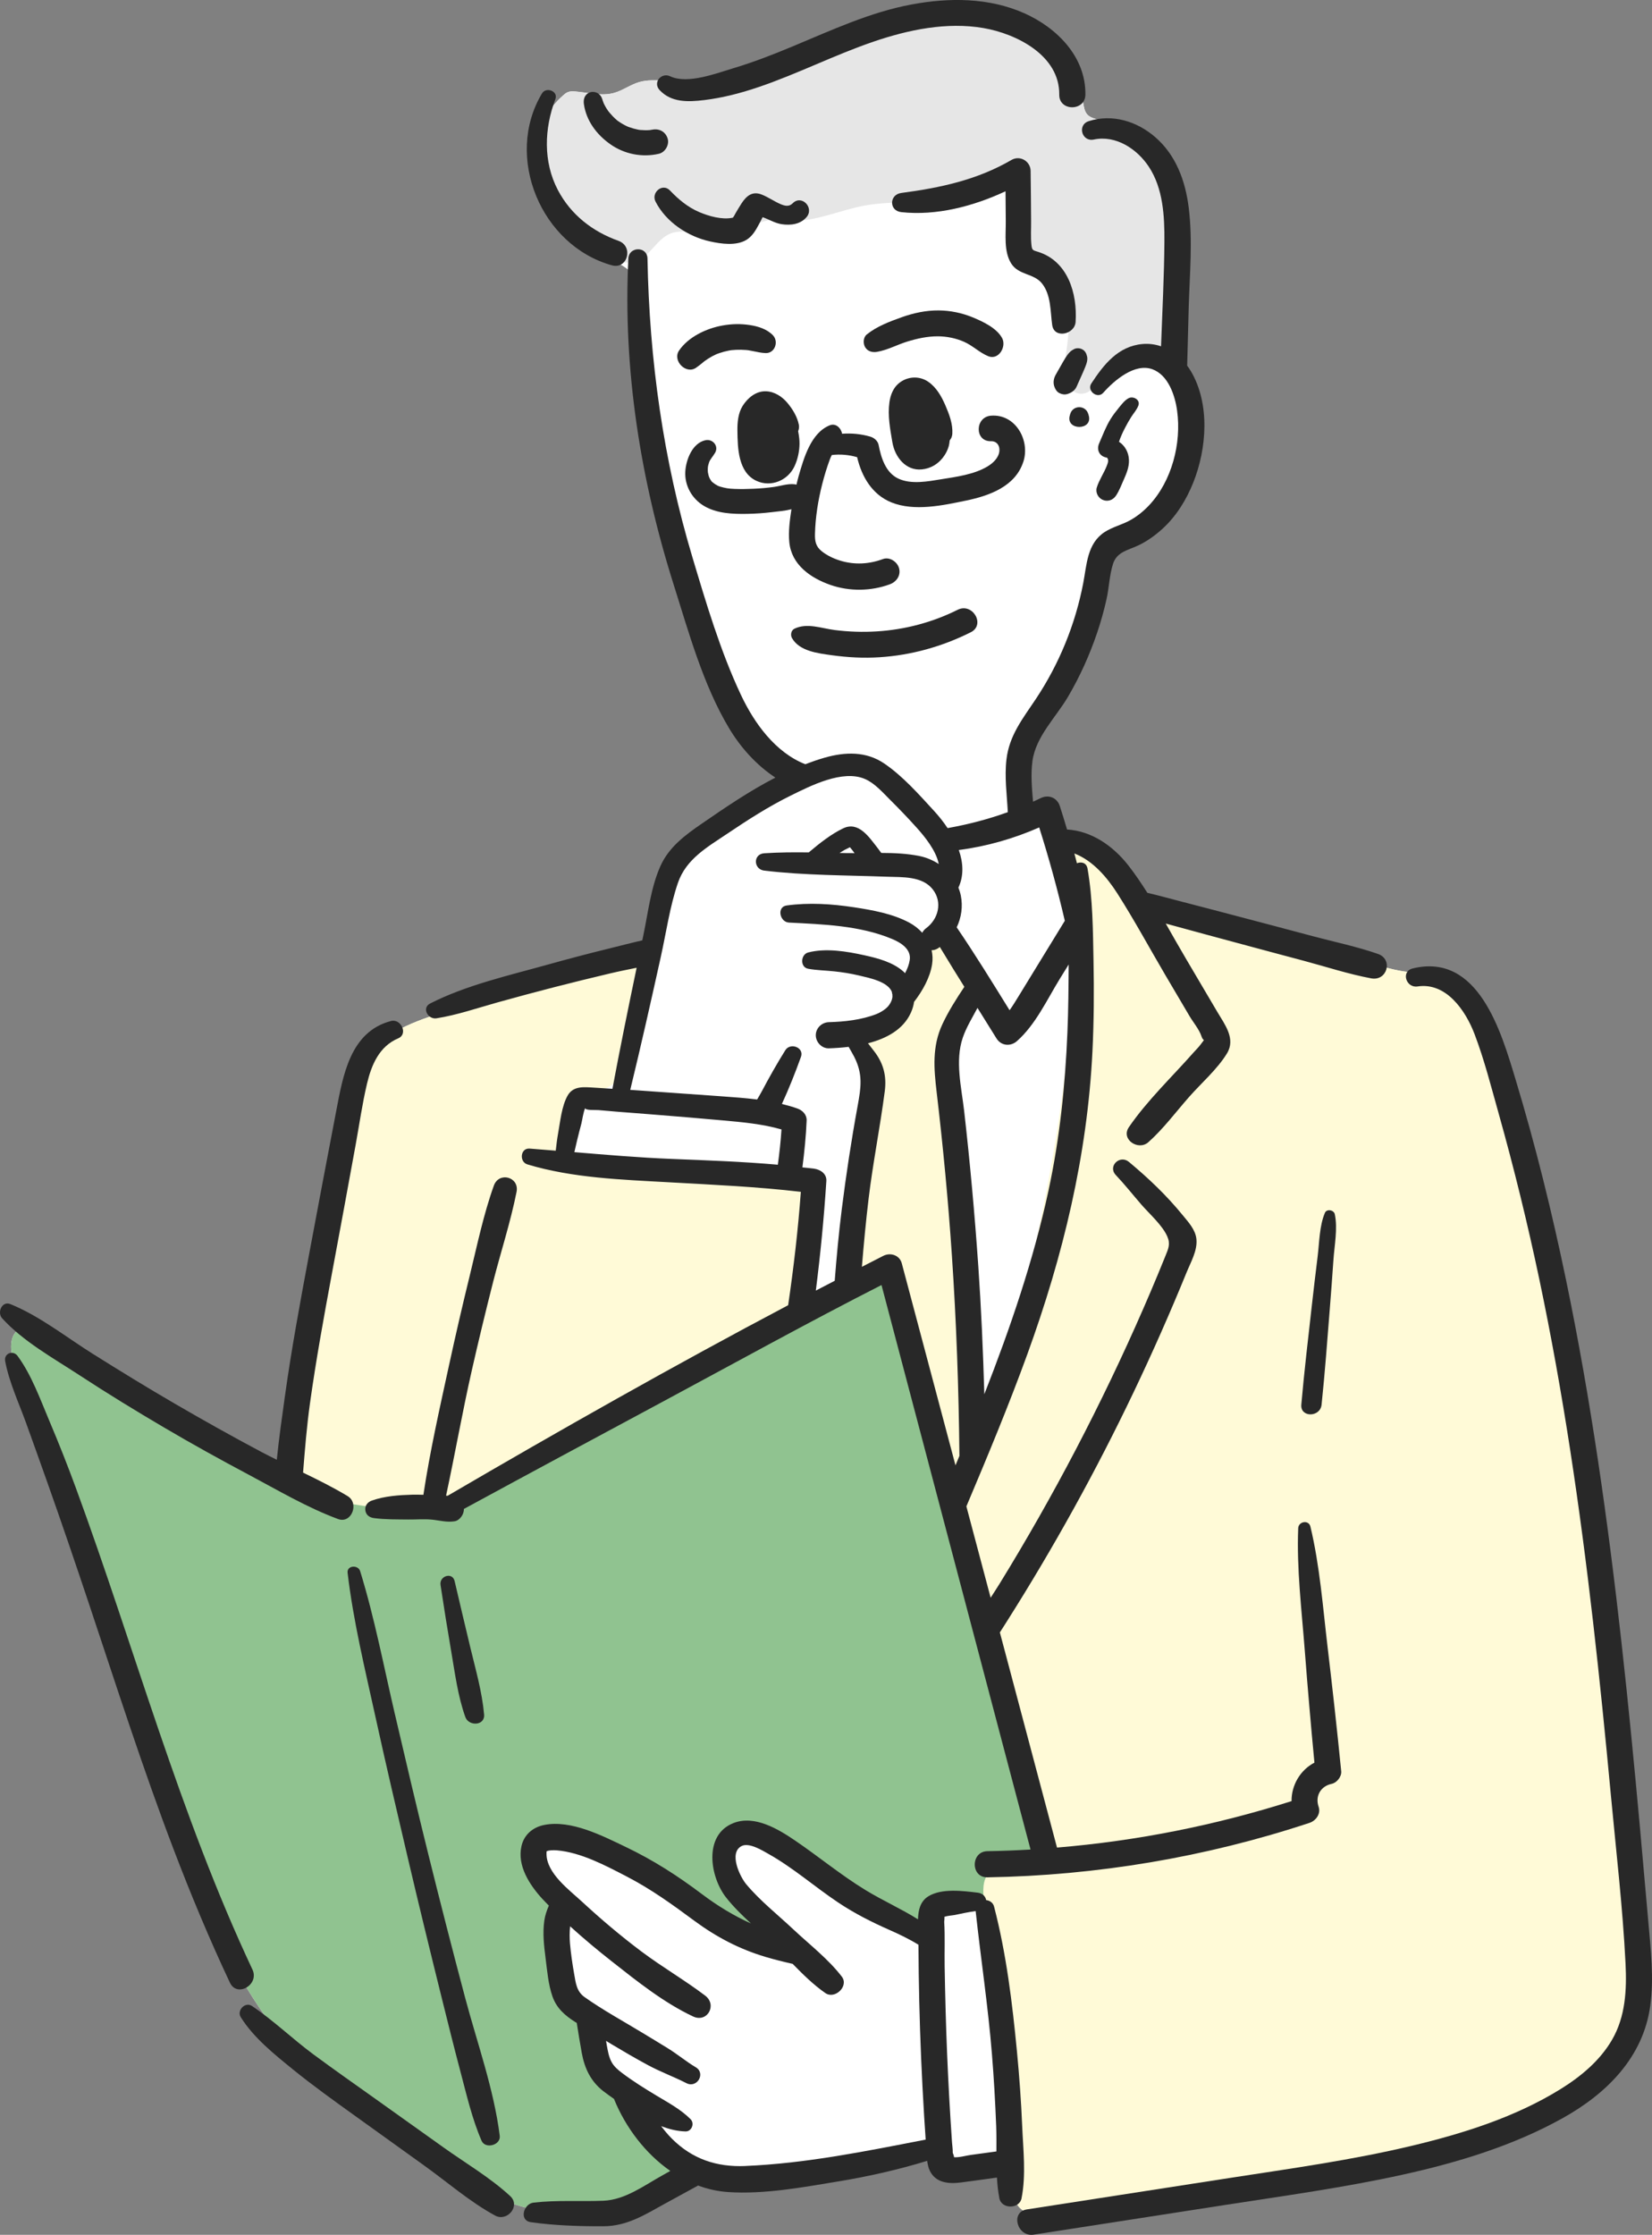
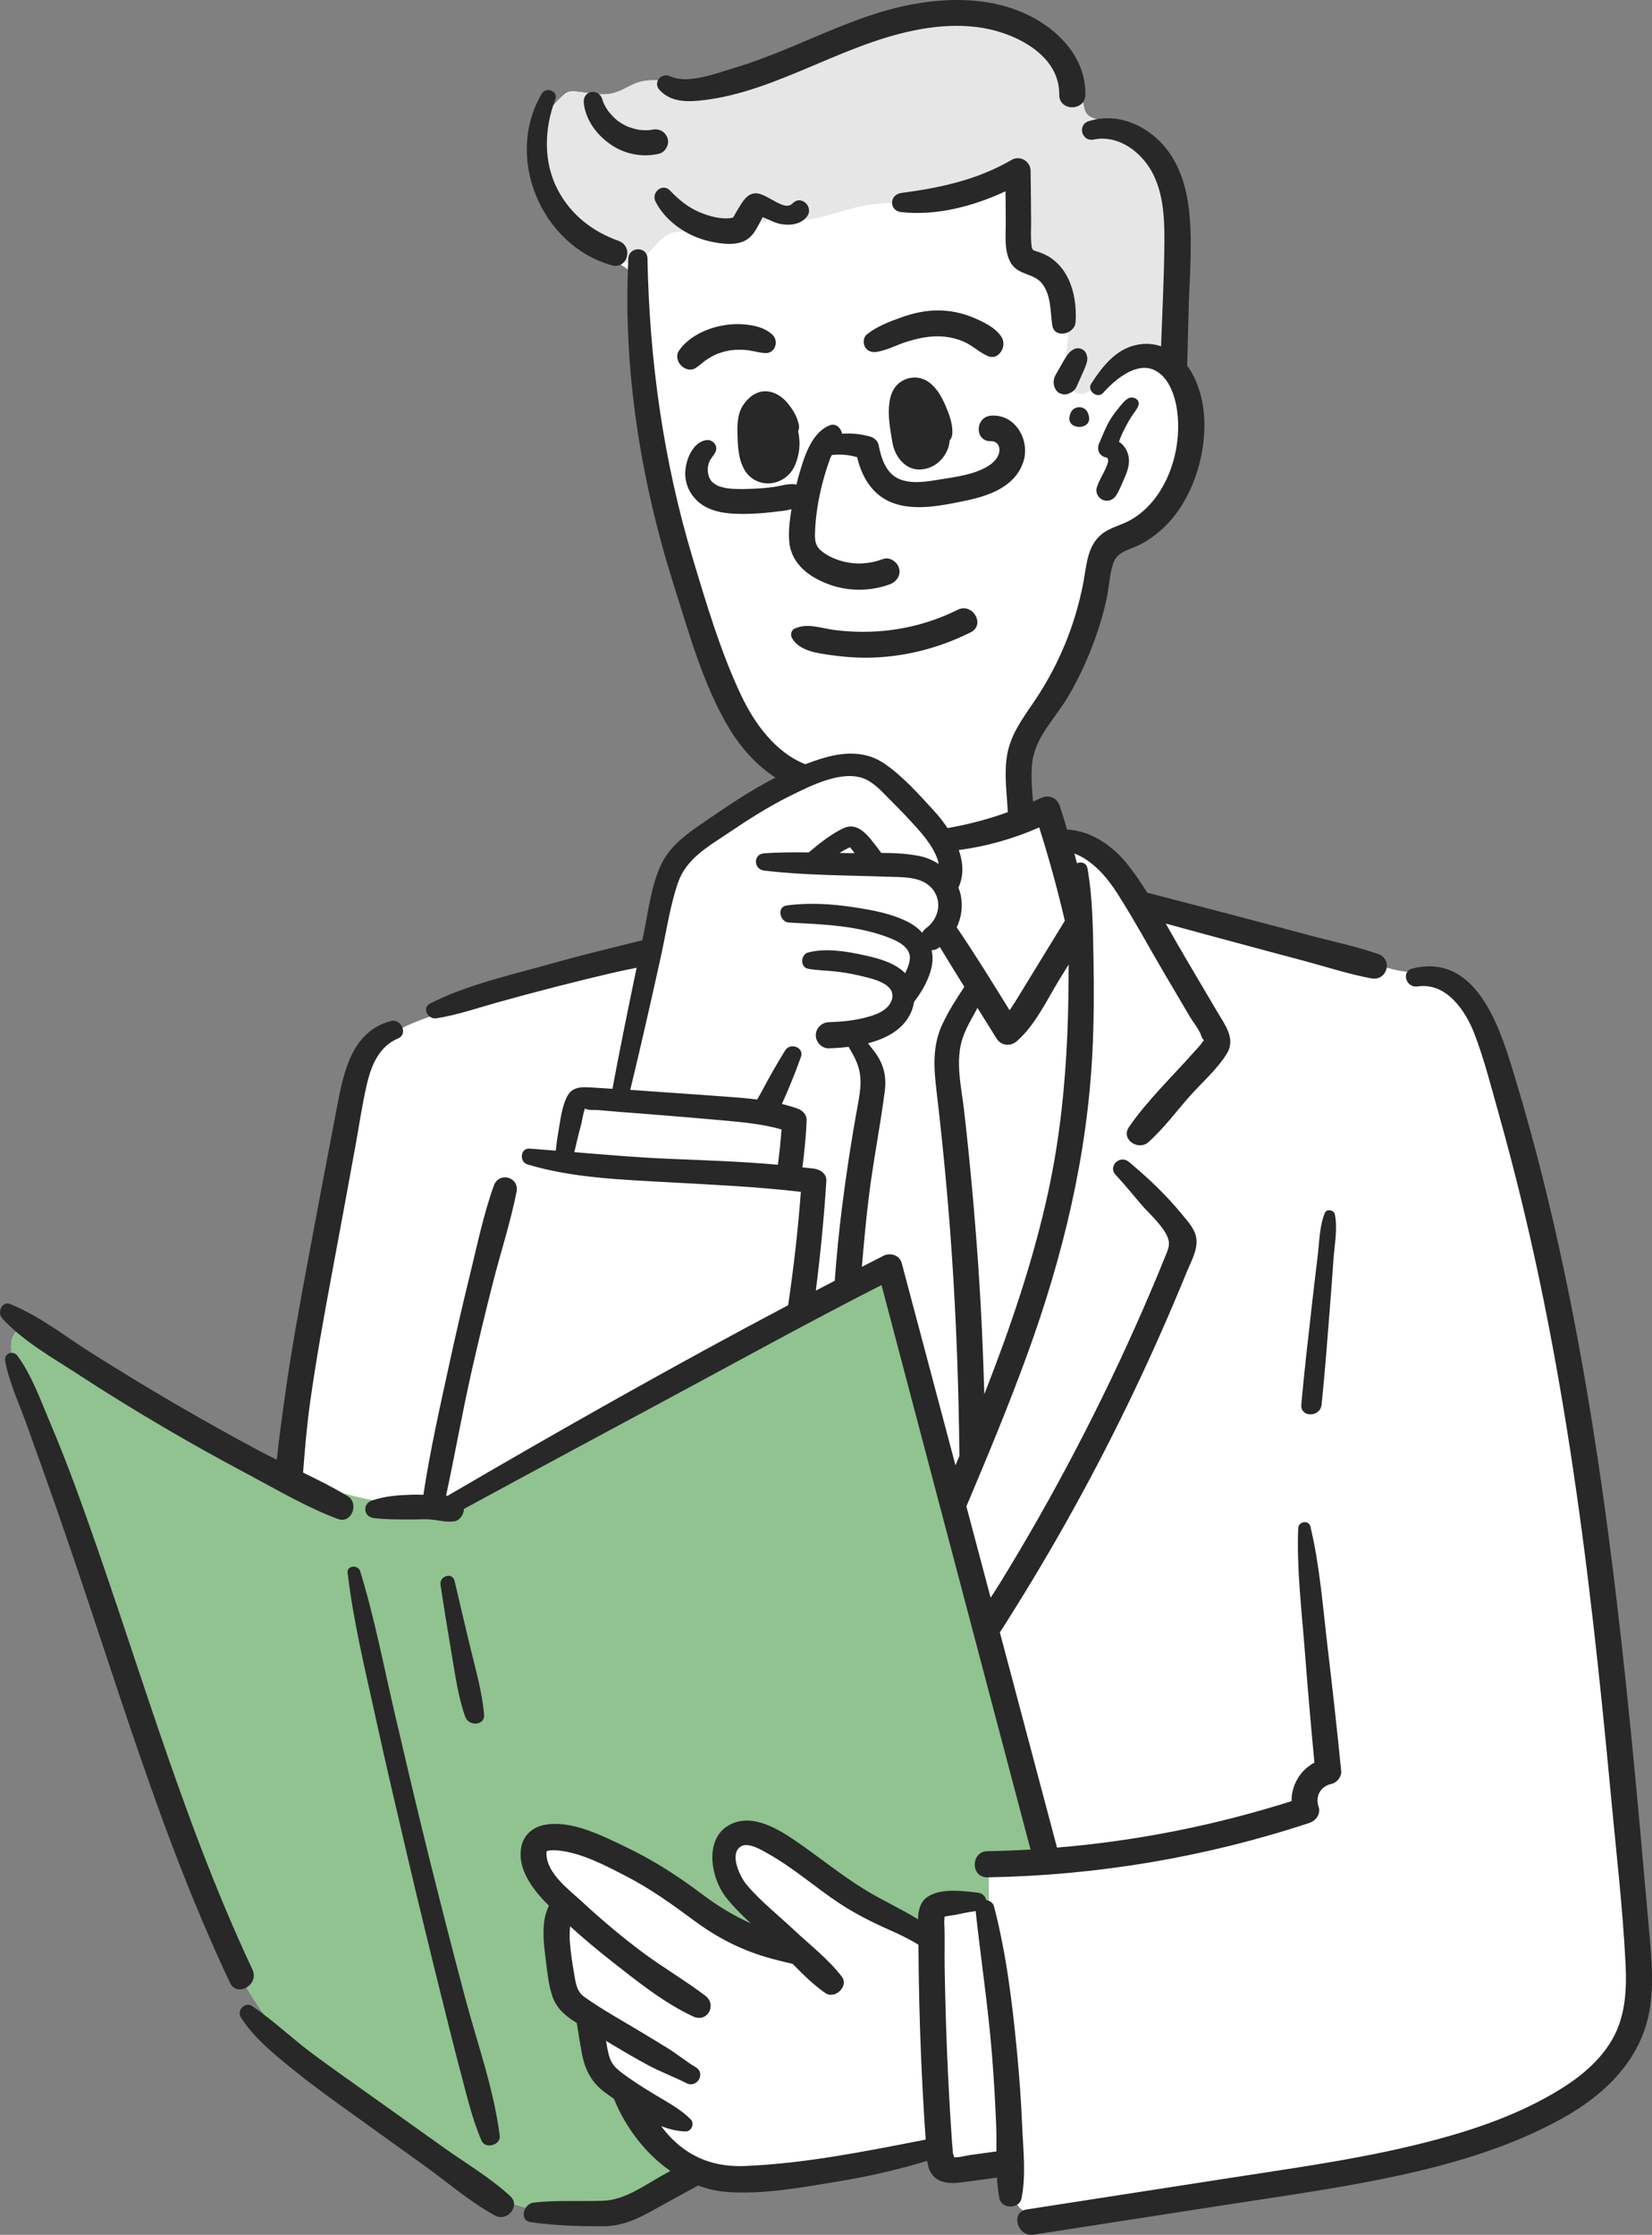
<svg xmlns="http://www.w3.org/2000/svg" id="_レイヤー_2" viewBox="0 0 151.247 204.53">
  <rect x="0" y="0" width="151.247" height="204.53" fill="#808080" stroke="none" />
  <defs>
    <style>.cls-1{fill:#e6e6e6;}.cls-2{fill:#fff;}.cls-3{fill:#fffad7;}.cls-4{fill:#90c390;}.cls-5{fill:#282828;}</style>
  </defs>
  <g id="illust">
    <g>
      <g>
        <path class="cls-2" d="M130.539,197.634c2.088-.447,4.147-1.005,6.151-1.746,3.794-1.402,7.418-3.516,10.178-6.507,3.043-3.297,3.656-7.378,3.297-11.785-.552-6.77-1.221-13.53-2.008-20.277-1.229-10.542-2.745-21.05-4.545-31.51-1.752-10.18-3.092-20.796-7.081-30.35-.603-1.445-1.243-2.897-2.222-4.119-1.302-1.625-2.741-2.242-4.739-2.332-2.817-.128-5.403-1.533-8.149-2.175-1.913-.447-3.891-.52-5.833-.812-2.666-.4-5.252-1.209-7.823-2.019-.902-.284-1.819-.576-2.601-1.109-.794-.542-1.406-1.304-2.059-2.009-1.608-1.736-3.532-3.18-5.648-4.239-.331-.166-.677-.329-.924-.605-.527-.587-.617-1.656-1.387-1.828-.268-.06-.56,.019-.816-.079-.303-.115-.466-.438-.582-.74-.829-2.171-.481-4.718,.785-6.649,.689-1.051,1.493-1.755,2.067-2.901,.666-1.329,1.314-2.672,1.784-4.086,.64-1.924,.943-3.945,1.528-5.886,.584-1.942,1.503-3.867,3.089-5.131,.682-.543,1.465-.946,2.153-1.48,1.658-1.287,2.67-3.275,3.108-5.327,.018-.083,.035-.166,.051-.25,.385-1.99,.325-4.071,.005-6.051-.338-2.093-.084-4.299-.143-6.416-.047-1.672-.199-3.397-.289-5.084-.143-2.68-.481-5.401-1.6-7.841-1.118-2.44-3.123-4.585-5.702-5.328-.376-.108-.785-.201-1.045-.493-.247-.277-.3-.67-.367-1.036-.371-2.032-1.547-3.873-3.147-5.162-1.713-1.38-3.553-1.666-5.633-2.028-2.525-.44-5.118-.061-7.633,.436-3.85,.761-7.645,1.8-11.347,3.103-3.515,1.238-6.767,1.815-10.521,1.607-.799-.044-1.617-.099-2.385,.128-.805,.238-1.5,.773-2.311,.993-1.14,.309-2.34-.04-3.518-.138-.231-.019-.472-.028-.688,.059-.167,.067-.307,.186-.441,.306-.66,.592-1.257,1.28-1.605,2.096-.484,1.134-.45,2.417-.31,3.642,.203,1.78,.629,3.572,1.584,5.088,1.238,1.965,3.25,3.299,5.265,4.455,.742,.426,1.553,.907,1.826,1.718,.115,.342,.12,.709,.123,1.069,.018,1.82,.037,3.64,.055,5.459,.051,5.06,1.577,10.235,2.809,15.138,1.279,5.093,2.764,10.134,4.451,15.106,.983,2.898,3.931,5.217,5.962,7.49,.203,.227,.414,.47,.476,.769,.168,.816-.781,1.367-1.547,1.694-5.205,2.223-9.335,6.83-10.978,12.246-.219,.722-.411,1.485-.911,2.05-.572,.647-1.446,.921-2.274,1.167-4.982,1.479-9.964,2.957-14.947,4.436-2.947,.875-6.08,1.871-8.006,4.265-2.656,3.302-3.335,8.99-3.666,13.069-.704,8.673-3.096,16.88-3.87,25.517-.016,.177-.05,.383-.206,.469-.129,.071-.289,.027-.429-.02-8.702-2.906-15.234-10.226-23.585-14.025-1.092,.695-.782,2.345-.337,3.56,2.2,6.007,4.795,11.914,6.801,17.986,2.289,6.928,4.577,13.855,6.866,20.783,3.137,9.496,6.584,19.471,14.128,26.036,1.663,1.448,3.491,2.693,5.313,3.934,2.405,1.638,4.81,3.277,7.215,4.915,1.038,.707,2.08,1.417,3.2,1.986,2.826,1.436,6.011,1.901,9.147,2.005,1.323,.044,2.802,.221,3.985-.327,1.385-.642,2.705-1.865,3.984-2.713,2.575-1.706,6.67-.399,9.739-.601,4.368-.289,8.448-1.695,12.701-2.378,.335-.054,.686-.107,1.006,.004,.661,.231,.907,1.038,1.447,1.482,1.462,1.202,4.195-.698,5.379,.778,.635,.791,.286,2.066,.918,2.859,.599,.751,1.737,.694,2.69,.566,8.437-1.129,16.875-2.258,25.312-3.387,3.102-.415,6.221-.834,9.278-1.49Z" />
        <path class="cls-4" d="M94.855,169.382c.958-1.22,.648-3.336,.157-4.975-3.898-13.024-7.797-26.048-11.695-39.073-.923-3.082-1.845-6.164-2.813-9.233,.121,.382-10.092,5.614-11.068,6.153-3.696,2.038-7.4,4.064-11.11,6.077-6.286,3.41-13.447,8.772-20.82,9.22-3.566,.217-6.77-1.342-10.236-1.771-3.061-.379-5.866-1.656-8.542-3.262-2.963-1.779-5.726-3.862-8.555-5.842-1.379-.966-2.773-1.913-4.211-2.789-.497-.303-3.746-2.537-4.196-2.25-1.092,.695-.782,2.345-.337,3.56,2.2,6.007,4.795,11.914,6.801,17.986,2.289,6.928,4.577,13.855,6.866,20.783,3.137,9.496,6.584,19.471,14.128,26.036,1.663,1.448,3.491,2.693,5.313,3.934,2.405,1.638,4.81,3.277,7.215,4.915,1.038,.707,2.08,1.417,3.2,1.986,2.826,1.436,6.011,1.901,9.147,2.005,1.323,.044,2.802,.221,3.985-.327,1.928-.893,5.73-2.34,3.878-5.09-.813-1.208-2.203-1.978-2.866-3.275-.56-1.096-.571-2.51-1.484-3.336-.7-.633-1.782-.754-2.398-1.469-1.31-1.52,.457-4.346-.998-5.727-.458-.435-1.118-.574-1.65-.914-1.437-.92-1.552-2.953-1.39-4.651,.162-1.699,.377-3.627-.748-4.909-.998-1.138-3.043-2.051-2.446-3.443,.336-.783,1.355-.971,2.207-.953,7.573,.159,13.203,7.444,20.62,8.984-1.403-2.27-2.805-4.54-4.208-6.81-.487-.788-.965-1.845-.386-2.568,.663-.827,1.982-.37,2.906,.15,5.01,2.818,10.02,5.635,15.029,8.453,.003-1.355,1.136-2.53,2.442-2.894,1.306-.364,2.719-.048,3.945,.53-.002-1.293-.004-2.586-.006-3.879,1.116-.512,2.505-.138,3.588-.717,.302-.161,.544-.37,.736-.614Z" />
-         <path class="cls-3" d="M130.539,197.634c2.088-.447,4.147-1.005,6.151-1.746,3.794-1.402,7.418-3.516,10.178-6.507,3.043-3.297,3.656-7.378,3.297-11.785-.552-6.77-1.221-13.53-2.008-20.277-1.229-10.542-2.745-21.05-4.545-31.51-1.752-10.18-3.092-20.796-7.081-30.35-.603-1.445-1.243-2.897-2.222-4.119-1.302-1.625-2.741-2.242-4.739-2.332-2.817-.128-5.403-1.533-8.149-2.175-1.913-.447-3.891-.52-5.833-.812-2.666-.4-5.252-1.209-7.823-2.019-3.637-1.146-5.149-4.216-8.222-6.277-.322-.216-.66-.426-1.041-.499-.381-.073-.816,.018-1.06,.319-.383,.473-.143,1.166,.065,1.737,1.257,3.458,.731,7.978,.577,11.608-.175,4.115-.628,8.215-1.258,12.284-1.241,8.009-3.169,15.889-5.1,23.754-.443,1.805-.904,3.65-1.931,5.199-.014-10.631-.932-21.261-2.741-31.738-.429-2.484-.838-5.29,.666-7.313,.514-.692,1.409-1.756,1.536-2.652,.029-.207-.049-.412-.126-.606-.495-1.247-.99-2.495-1.485-3.742-.056-.142-.121-.294-.251-.375-.099-.061-.22-.071-.336-.076-.514-.021-1.031,.029-1.532,.148-.184,.044-.375,.102-.507,.237-.097,.099-.154,.23-.207,.358-.773,1.869-1.39,3.629-2.598,5.297-1.173,1.619-2.774,2.926-4.596,3.751,2.176,1.477,2.04,4.669,1.662,7.272-.507,3.49-1.014,6.98-1.52,10.47-.211,1.455-.436,2.951-1.176,4.222-.74,1.271-2.127,2.279-3.589,2.124,.444-3.184,.817-6.377,1.12-9.577,.038-.406,.069-.846-.146-1.193-.258-.419-.784-.571-1.265-.678-6.832-1.52-14.092-.723-20.763-2.839,.082-1.382,.164-2.765,.246-4.147,.023-.393,.064-.825,.345-1.1,.469-.457,1.235-.196,1.889-.174,1.106,.037,2.113-.731,2.68-1.681s.776-2.065,.977-3.153c.482-2.618,.963-5.237,1.445-7.855-1.211-.039-1.899,.475-3.048,.816-4.982,1.479-9.964,2.957-14.947,4.436-2.947,.875-6.08,1.871-8.006,4.265-2.656,3.302-3.335,8.99-3.666,13.069-.443,5.452-1.573,10.811-2.536,16.187-.391,2.182-.562,4.38-.989,6.554-.329,1.676,.14,3.357,1.755,4.287,.946,.545,2.066,.678,3.151,.8,2.321,.261,4.929,.921,7.258,.816,2.107-.095,4.266-1.156,6.135-2.083,12.129-6.015,23.528-13.4,35.51-19.702,.163-.086,.348-.174,.524-.122,.227,.067,.327,.324,.397,.55,1.92,6.218,3.84,12.436,5.76,18.655,3.233,10.472,6.475,20.978,8.359,31.775,.17,.973,.273,2.124-.447,2.8-1.067,1.001-3.07,.14-4.132,1.147-.679,.644-.618,1.725-.506,2.654,.281,2.334,.263,4.99,.921,7.247,.596,2.043,.797,3.74,.721,5.928-.091,2.598-.293,5.209-.044,7.804,.128,1.334,.448,2.568,.793,3.855,.253,.942,.151,2.314,.774,3.096,.599,.751,1.737,.694,2.69,.566,8.437-1.129,16.875-2.258,25.312-3.387,3.102-.415,6.221-.834,9.278-1.49Z" />
        <path class="cls-1" d="M99.202,36.018c.78-.136,1.287-.975,1.925-1.498,.789-.646,1.852-.825,2.867-.925,1.014-.1,2.066-.152,2.977-.609,1.797-.901,1.246-2.237,1.203-3.771-.047-1.672-.199-3.397-.289-5.084-.143-2.68-.481-5.401-1.6-7.841-1.118-2.44-3.123-4.585-5.702-5.328-.376-.108-.785-.201-1.045-.493-.247-.277-.3-.67-.367-1.036-.371-2.032-1.547-3.873-3.147-5.162-1.713-1.38-3.553-1.666-5.633-2.028-2.525-.44-5.118-.061-7.633,.436-3.85,.761-7.645,1.8-11.347,3.103-3.515,1.238-6.767,1.815-10.521,1.607-.799-.044-1.617-.099-2.385,.128-.805,.238-1.5,.773-2.311,.993-1.14,.309-2.34-.04-3.518-.138-.231-.019-.472-.028-.688,.059-.167,.067-.307,.186-.441,.306-.66,.592-1.257,1.28-1.605,2.096-.484,1.134-.45,2.417-.31,3.642,.203,1.78,.629,3.572,1.584,5.088,1.349,2.141,5.393,6.119,8.008,3.712,.699-.643,1.238-1.51,2.113-1.883,1.588-.676,3.381,.596,5.09,.355,1.371-.193,2.459-1.329,3.823-1.565,.711-.123,1.437,.009,2.158,.03,2.317,.069,4.505-.996,6.787-1.406,2.649-.476,5.457-.072,7.99-.982,1.951-.7,3.714-.705,5.762-.946,.561-.066,.221,4.039,.323,4.428,.382,1.453,1.563,3.164,2.491,4.332,.576,.724,1.246,1.394,1.636,2.234,.72,1.552,.356,3.36,.123,5.055-.09,.652-.155,1.332,.058,1.955s.78,1.171,1.438,1.154c.063-.002,.125-.008,.185-.018Z" />
        <path class="cls-5" d="M69.352,36.771c-.312,.174-.533,.474-.71,.784-.776,1.354-.873,3.077-.253,4.509,.286,.662,.793,1.31,1.505,1.422,.562,.088,1.137-.192,1.514-.619,1.267-1.435,1.129-7.87-2.055-6.097Z" />
        <path class="cls-5" d="M81.902,39.362c.068,1.005,.462,2.01,1.201,2.695,.327,.303,.751,.548,1.195,.508,.46-.041,.842-.377,1.12-.746,1.01-1.337,1.254-3.95,.027-5.239-2.334-2.455-3.706,.365-3.543,2.781Z" />
      </g>
      <g>
        <path class="cls-5" d="M56.014,24.28c1.455,.406,2.005-1.74,.616-2.236-2.386-.853-4.361-2.384-5.554-4.65-1.364-2.591-1.247-5.644-.228-8.325,.276-.728-.848-1.153-1.228-.518-3.48,5.809-.087,13.919,6.394,15.729Z" />
        <path class="cls-5" d="M55.875,13.2c1.293,.908,2.911,1.228,4.448,.874,.583-.135,.983-.836,.799-1.407-.201-.623-.777-.927-1.407-.799-.071,.015-.162,.02-.23,.042,.023-.007,.027-.008,.044-.013-.016,.003-.031,.007-.047,.008-.142,.011-.283,.015-.425,.013-.142-.003-.283-.011-.424-.022-.021-.001-.05-.006-.077-.012,.023,.005,.035,.008,.076,.018-.074-.018-.154-.024-.229-.04-.279-.055-.553-.135-.82-.232-.012-.004-.033-.011-.055-.017-.062-.023-.124-.055-.181-.083-.129-.062-.255-.13-.378-.203-.123-.072-.243-.149-.359-.232-.009-.006-.025-.016-.04-.024,.003,.001,.002,.001,.006,.003-.055-.03-.104-.085-.15-.125-.226-.194-.431-.409-.621-.638l-.101-.125c-.007-.01-.023-.033-.05-.071-.081-.116-.157-.235-.227-.359-.038-.067-.074-.135-.108-.204-.005-.011-.036-.077-.053-.113-.051-.128-.097-.259-.136-.392-.133-.45-.61-.733-1.068-.607-.501,.138-.672,.602-.607,1.069,.214,1.539,1.172,2.813,2.42,3.689Z" />
        <path class="cls-5" d="M59.529,11.898c.087-.017,.146-.045,0,0h0Z" />
        <path class="cls-5" d="M58.556,11.885c-.105-.025-.068-.014,0,0h0Z" />
        <path class="cls-5" d="M64.481,9.159c1.708-.209,3.374-.646,5.001-1.2,3.562-1.211,6.928-2.931,10.489-4.146,3.187-1.088,6.707-1.826,10.073-1.244,3.045,.526,6.98,2.518,6.934,6.093-.021,1.541,2.374,1.542,2.394,0,.046-3.464-2.61-6.127-5.605-7.455-3.24-1.436-6.866-1.439-10.298-.8-3.812,.709-7.332,2.354-10.886,3.834-1.773,.739-3.564,1.44-5.405,1.991-1.58,.473-4.225,1.501-5.822,.75-.806-.378-1.611,.562-.97,1.257,1.075,1.164,2.635,1.098,4.096,.919Z" />
        <path class="cls-5" d="M72.568,18.61c-.325,.332-.723,.237-1.12,.065-.583-.253-1.105-.628-1.699-.865-.849-.338-1.394,.093-1.852,.795-.184,.283-.355,.574-.528,.864-.075,.126-.154,.307-.251,.422-.019,.021-.017,.025-.023,.037-.01-.001-.012-.006-.037-0-.947,.205-2.174-.149-3.036-.516-1.056-.449-1.901-1.161-2.686-1.981-.683-.713-1.744,.191-1.32,1.019,.961,1.88,2.97,3.203,5.001,3.648,1.01,.222,2.372,.419,3.309-.138,.535-.318,.853-.865,1.138-1.397,.125-.232,.245-.459,.356-.688,.58,.201,1.132,.551,1.743,.643,.818,.123,1.706,.02,2.274-.64,.746-.865-.451-2.104-1.268-1.268Z" />
        <path class="cls-5" d="M96.334,29.75c.177,1.279,2.068,.863,2.142-.29,.169-2.623-.718-5.585-3.475-6.422-.463-.141-.52-.147-.572-.654-.071-.699-.021-1.428-.028-2.13-.014-1.541-.019-3.082-.044-4.622-.015-.874-.973-1.445-1.741-.999-3.155,1.835-6.52,2.554-10.097,3.026-1.114,.147-1.141,1.632,0,1.756,3.215,.348,6.581-.529,9.54-1.91,.008,.916,.015,1.832,.023,2.748,.011,1.225-.189,2.735,.48,3.834,.681,1.117,2.076,.902,2.834,1.853,.84,1.053,.762,2.546,.936,3.809Z" />
        <path class="cls-5" d="M98.272,31.988c-.012,.007-.023,.015-.034,.023,.068-.029,.137-.058,.205-.087-.428,.12-.68,.485-.906,.841-.135,.212-.257,.432-.381,.65-.121,.211-.242,.423-.362,.634-.061,.106-.124,.21-.178,.319-.159,.321-.207,.685-.081,1.028,.083,.228,.215,.453,.439,.572,.227,.12,.485,.168,.737,.096,.321-.091,.641-.286,.808-.583,.056-.099,.097-.207,.144-.311,.103-.231,.207-.462,.31-.693,.129-.289,.26-.576,.377-.87,.133-.333,.279-.731,.148-1.084,.007,.051,.014,.103,.021,.154-.021-.284-.153-.543-.405-.69-.245-.144-.599-.164-.842,0Z" />
        <path class="cls-5" d="M97.989,37.874c-.012,.041-.025,.082-.038,.122-.44,1.431,2.161,1.44,1.718,0-.013-.041-.025-.082-.038-.122-.249-.809-1.393-.81-1.643,0Z" />
        <path class="cls-5" d="M90.467,32.597c.973,.399,1.703-.878,1.277-1.662-.5-.919-1.77-1.513-2.702-1.896-.984-.404-2.048-.622-3.113-.629-1.151-.009-2.288,.236-3.368,.621-1.098,.391-2.301,.842-3.211,1.585-.321,.262-.345,.814-.148,1.151,.228,.389,.652,.505,1.073,.437,.957-.155,1.872-.662,2.799-.946,.897-.276,1.826-.479,2.769-.478,.821,.001,1.65,.166,2.405,.495,.801,.349,1.427,.997,2.221,1.322Z" />
        <path class="cls-5" d="M63.738,33.647c.178-.125,.352-.255,.52-.393,.065-.054,.13-.108,.194-.163,.014-.012,.012-.01,.021-.018,.237-.174,.483-.334,.742-.473,.131-.07,.266-.131,.4-.195,.004-.001,.001,0,.006-.001,.08-.026,.158-.06,.238-.087,.288-.099,.583-.177,.882-.234,.064-.012,.129-.023,.194-.034,.15-.01,.298-.028,.448-.034,.303-.012,.608-.009,.911,.016,.066,.005,.132,.012,.197,.02,.013,.002,.013,.002,.047,.009,.149,.029,.3,.053,.449,.084,.366,.076,.73,.156,1.105,.17,.852,.033,1.222-1.051,.674-1.627-.542-.569-1.354-.822-2.113-.937-.848-.129-1.647-.111-2.493,.038-1.47,.259-3.129,1.034-3.99,2.294-.632,.926,.638,2.223,1.567,1.567Zm3.199-1.6c.001,0,.003-0,.004-0,.123-.021,.094-.007-.004,0Z" />
-         <path class="cls-5" d="M84.973,34.93c-.848-.573-1.952-.479-2.716,.176-.489,.419-.739,1.074-.825,1.698-.172,1.238,.063,2.461,.27,3.681,.226,1.331,1.222,2.625,2.703,2.474,.773-.079,1.443-.461,1.917-1.075,.237-.306,.426-.652,.532-1.026,.052-.181,.075-.371,.096-.558,.134-.159,.224-.358,.239-.592,.058-.905-.287-1.801-.639-2.616-.354-.818-.824-1.651-1.578-2.161Zm.311,5.555c-.026,.048-.055,.096-.084,.143-.007,.011-.026,.038-.045,.066-.006,.005-.059,.074-.078,.094-.035,.038-.071,.075-.109,.111-.037,.035-.077,.067-.114,.102-.003,.003-.001,.002-.004,.004-.002,.001,.005-.004-.01,.006-.084,.048-.161,.107-.248,.152-.009,.004-.018,.009-.027,.013-.034,.012-.068,.025-.103,.035-.041,.012-.082,.021-.123,.031-.071-.001-.143-.002-.213-.001-.041-.012-.081-.022-.121-.034-.04-.022-.082-.044-.121-.067-.004-.002-.007-.005-.011-.007-.023-.021-.047-.041-.069-.063-.028-.027-.053-.058-.079-.086-.013-.018-.025-.036-.036-.054-.031-.048-.059-.098-.085-.148-.006-.012-.013-.025-.019-.037-.013-.122-.101-.286-.128-.4-.103-.435-.157-.891-.225-1.333-.01-.064-.019-.127-.028-.191-.015-.128-.03-.255-.042-.383-.025-.271-.041-.543-.039-.815,.001-.12,.006-.24,.015-.36,.004-.056,.019-.118,.017-.175,.001,.035,.001,.043,.001,.062,.001-.032,.003-.066,.008-.095,.022-.115,.05-.229,.086-.341,.004-.011,.013-.035,.022-.059,.014-.029,.029-.062,.038-.076,.021-.038,.046-.073,.067-.11,.001-0,.002-.002,.003-.003,.023-.022,.048-.046,.072-.07,.02-.014,.041-.029,.044-.03,.01-.006,.031-.017,.054-.027,.027-.01,.055-.02,.069-.023,.02-.006,.041-.01,.062-.015,.01,0,.019-0,.031-.001,.031,.005,.099,.012,.115,.016,.036,.01,.07,.024,.105,.034,.003,.001,.001-0,.003,0,.007,.006,.008,.008,.024,.02,.04,.028,.087,.052,.128,.079,.003,.002,.001,.001,.005,.004,.07,.072,.14,.142,.208,.215,.022,.036,.05,.071,.072,.104,.097,.146,.186,.297,.268,.451,.049,.092,.096,.186,.141,.281,.016,.032,.031,.064,.045,.097,0,.001,.024,.054,.041,.091,.01,.023,.021,.05,.025,.06,.022,.057,.042,.114,.062,.171,.032,.092,.063,.184,.092,.277,.061,.194,.112,.391,.157,.589,.023,.102,.045,.203,.064,.305,.006,.033,.012,.066,.017,.1,.022,.134,.022,.087,.016,.037,.023,.123,.031,.433,.033,.479,.006,.137,.048,.269,.107,.393-.029,.091-.05,.158-.055,.181-.008,.018-.017,.035-.025,.053-.024,.051-.049,.102-.077,.151Zm.119-.24c-.005,.011-.011,.023-.016,.034,.011-.035,.061-.125,.016-.034Z" />
+         <path class="cls-5" d="M84.973,34.93c-.848-.573-1.952-.479-2.716,.176-.489,.419-.739,1.074-.825,1.698-.172,1.238,.063,2.461,.27,3.681,.226,1.331,1.222,2.625,2.703,2.474,.773-.079,1.443-.461,1.917-1.075,.237-.306,.426-.652,.532-1.026,.052-.181,.075-.371,.096-.558,.134-.159,.224-.358,.239-.592,.058-.905-.287-1.801-.639-2.616-.354-.818-.824-1.651-1.578-2.161Zm.311,5.555c-.026,.048-.055,.096-.084,.143-.007,.011-.026,.038-.045,.066-.006,.005-.059,.074-.078,.094-.035,.038-.071,.075-.109,.111-.037,.035-.077,.067-.114,.102-.003,.003-.001,.002-.004,.004-.002,.001,.005-.004-.01,.006-.084,.048-.161,.107-.248,.152-.009,.004-.018,.009-.027,.013-.034,.012-.068,.025-.103,.035-.041,.012-.082,.021-.123,.031-.071-.001-.143-.002-.213-.001-.041-.012-.081-.022-.121-.034-.04-.022-.082-.044-.121-.067-.004-.002-.007-.005-.011-.007-.023-.021-.047-.041-.069-.063-.028-.027-.053-.058-.079-.086-.013-.018-.025-.036-.036-.054-.031-.048-.059-.098-.085-.148-.006-.012-.013-.025-.019-.037-.013-.122-.101-.286-.128-.4-.103-.435-.157-.891-.225-1.333-.01-.064-.019-.127-.028-.191-.015-.128-.03-.255-.042-.383-.025-.271-.041-.543-.039-.815,.001-.12,.006-.24,.015-.36,.004-.056,.019-.118,.017-.175,.001,.035,.001,.043,.001,.062,.001-.032,.003-.066,.008-.095,.022-.115,.05-.229,.086-.341,.004-.011,.013-.035,.022-.059,.014-.029,.029-.062,.038-.076,.021-.038,.046-.073,.067-.11,.001-0,.002-.002,.003-.003,.023-.022,.048-.046,.072-.07,.02-.014,.041-.029,.044-.03,.01-.006,.031-.017,.054-.027,.027-.01,.055-.02,.069-.023,.02-.006,.041-.01,.062-.015,.01,0,.019-0,.031-.001,.031,.005,.099,.012,.115,.016,.036,.01,.07,.024,.105,.034,.003,.001,.001-0,.003,0,.007,.006,.008,.008,.024,.02,.04,.028,.087,.052,.128,.079,.003,.002,.001,.001,.005,.004,.07,.072,.14,.142,.208,.215,.022,.036,.05,.071,.072,.104,.097,.146,.186,.297,.268,.451,.049,.092,.096,.186,.141,.281,.016,.032,.031,.064,.045,.097,0,.001,.024,.054,.041,.091,.01,.023,.021,.05,.025,.06,.022,.057,.042,.114,.062,.171,.032,.092,.063,.184,.092,.277,.061,.194,.112,.391,.157,.589,.023,.102,.045,.203,.064,.305,.006,.033,.012,.066,.017,.1,.022,.134,.022,.087,.016,.037,.023,.123,.031,.433,.033,.479,.006,.137,.048,.269,.107,.393-.029,.091-.05,.158-.055,.181-.008,.018-.017,.035-.025,.053-.024,.051-.049,.102-.077,.151m.119-.24c-.005,.011-.011,.023-.016,.034,.011-.035,.061-.125,.016-.034Z" />
        <path class="cls-5" d="M83.154,37.15c-.001,.06,.001,.084,0,0h0Z" />
        <path class="cls-5" d="M73.135,38.86c-.149-.733-.564-1.409-1.038-1.979-.486-.585-1.184-1.04-1.96-1.071-.912-.036-1.677,.597-2.14,1.329-.418,.662-.494,1.513-.484,2.277,.021,1.588,.063,3.813,1.741,4.591,1.337,.619,2.889-.034,3.496-1.356,.29-.633,.44-1.345,.448-2.042,.003-.337-.042-.684-.101-1.014-.007-.043-.016-.086-.025-.13,.076-.183,.108-.387,.063-.605Zm-.147,.365c-.001-.003-.003-.006-.004-.01l-.003-.007c.002,.005,.005,.011,.007,.017Zm-1.795-.204c-.002-.004,0-0-.002-.005-.007-.016-.013-.032-.02-.048,.007,.018,.015,.035,.022,.053Zm-.59,3.23c.028-.015,.052-.027,.051-.021-.001,.005-.028,.013-.051,.021Zm.949-2.084c-.064,.39-.142,.777-.281,1.148-.001,.003-.001,.003-.002,.006,.002-.001,.003-.005,.006-.006-.007,.001-.042,.091-.049,.107-.046,.096-.099,.188-.151,.281-.047,.083-.093,.165-.145,.244-.003,.004-.018,.026-.032,.046-.017,.02-.035,.04-.053,.059-.031,.033-.063,.063-.094,.095-.025,.025-.03,.033-.038,.043-.054,.03-.118,.058-.142,.072-.03,.008-.062,.016-.068,.018-.021,.006-.042,.01-.064,.014-.02,.001-.04,.002-.06,.003-.042,0-.089-.007-.132-.004-.004-.002-.002-.001-.006-.003-.143-.07-.057-.014-.013,.014v0c-.012-.007-.026-.016-.051-.031-.045-.027-.093-.057-.139-.082,.18,.099-.011-.009-.054-.051-.039-.039-.075-.08-.112-.12,.146,.16-.017-.032-.039-.068-.038-.063-.072-.13-.103-.198-.006-.031-.057-.186-.057-.184-.023-.082-.042-.164-.059-.247-.005-.024-.021-.109-.027-.136-.011-.087-.019-.174-.026-.262-.022-.277-.041-.555-.06-.833-.018-.266-.032-.533-.033-.799,0-.136,.003-.272,.011-.409,.004-.08,.015-.16,.02-.24-.013,.237,.002-.002,.012-.051,.024-.123,.062-.24,.096-.36,.003-.009,0-.005,.002-.012,.006-.008,.004-.001,.013-.015,.035-.052,.064-.107,.099-.159,.018-.027,.016-.028,.016-.032,.012-.012,.013-.012,.036-.037,.048-.052,.096-.104,.147-.152,.016-.015,.038-.03,.058-.042-.013,.008-.02,.012-.044,.026,.035-.023,.071-.044,.107-.064,.023,.004,.046,.001,.064-.009h.003c.025,.006,.05,.014,.076,.021,.024,.013,.049,.025,.073,.039,.014,.008,.085,.057,.126,.084,.025,.021,.052,.043,.056,.047,.062,.056,.12,.115,.176,.176,.042,.044,.08,.091,.12,.137,.016,.018,.016,.015,.022,.021,.006,.012,.008,.017,.03,.05,.082,.127,.165,.251,.239,.384,.03,.055,.06,.11,.088,.166,.008,.016,.069,.144,.086,.177,.03,.075,.061,.15,.094,.225,.021,.046,.146,.335,.045,.09,.056,.138,.143,.26,.243,.369-.001,.062-.002,.125-.006,.187-.003,.052-.026,.238-.026,.257Z" />
        <path class="cls-5" d="M71.267,41.322c-.047,.026-.064,.167,0,0h0Z" />
        <path class="cls-5" d="M69.979,37.786c.052-.03,.037-.023,0,0h0Z" />
        <path class="cls-5" d="M93.695,42.252c.631-1.966-.728-4.382-2.964-4.209-1.48,.114-1.521,2.378,0,2.337,.519-.014,.815,.386,.767,.895-.06,.632-.594,1.121-1.106,1.425-1.225,.727-2.83,.938-4.215,1.161-1.238,.199-2.743,.494-3.929-.059-1.169-.544-1.585-1.924-1.809-3.086-.07-.365-.413-.654-.753-.753-.853-.25-1.727-.329-2.592-.266-.086-.52-.573-.998-1.13-.772-1.733,.699-2.373,3.017-2.846,4.648-.076,.26-.134,.524-.201,.787-.062-.015-.122-.035-.187-.042-.618-.066-1.279,.163-1.892,.249-.606,.085-1.221,.134-1.833,.163-.581,.027-1.165,.036-1.747,.015-.544-.021-.818-.062-1.353-.216-.254-.074-.668-.355-.791-.513,.062,.08-.092-.151-.11-.184-.031-.056-.059-.115-.085-.174-.006-.029-.046-.151-.054-.178-.021-.079-.037-.161-.052-.242,0-.029-.013-.159-.014-.187-.002-.085,.001-.17,.007-.254,.005-.014,.025-.181,.028-.191,.023-.099,.052-.197,.085-.293,.102-.291,.364-.55,.554-.883,.35-.615-.226-1.28-.879-1.143-1.205,.253-1.789,1.788-1.852,2.868-.074,1.272,.598,2.472,1.677,3.127,1.189,.723,2.675,.772,4.025,.746,.747-.015,1.493-.067,2.234-.157,.56-.067,1.197-.116,1.781-.266-.147,.982-.293,2.025-.196,3.013,.202,2.066,1.937,3.275,3.765,3.914,1.739,.607,3.723,.581,5.447-.06,.605-.225,1.018-.81,.836-1.472-.16-.583-.863-1.062-1.472-.836-1.267,.47-2.589,.545-3.889,.153-.606-.183-1.22-.468-1.717-.866-.55-.439-.637-.923-.619-1.606,.041-1.532,.288-3.072,.667-4.556,.193-.756,.422-1.507,.692-2.24,.053-.143,.116-.275,.182-.405,.787-.093,1.555-.021,2.318,.197,.415,1.78,1.374,3.43,3.147,4.143,2.098,.843,4.722,.268,6.851-.176,2.112-.44,4.493-1.287,5.221-3.555Z" />
        <path class="cls-5" d="M87.677,55.808c-2.308,1.154-4.841,1.82-7.417,1.978-1.286,.079-2.579,.036-3.856-.128-1.218-.156-2.515-.68-3.674-.117-.305,.148-.378,.576-.223,.851,.686,1.216,2.398,1.399,3.663,1.576,1.443,.201,2.896,.277,4.351,.184,2.917-.187,5.747-.979,8.358-2.288,1.37-.687,.166-2.74-1.202-2.056Z" />
        <path class="cls-5" d="M100.415,44.618c-.14,.454,.129,.963,.558,1.135,.46,.185,.929,.015,1.202-.394,.295-.442,.499-.988,.715-1.474,.255-.572,.496-1.16,.47-1.799-.029-.709-.382-1.314-.913-1.655,.149-.449,.347-.881,.568-1.302,.176-.335,.357-.665,.563-.983,.221-.342,.497-.644,.643-1.025,.204-.529-.461-.898-.886-.681-.355,.182-.624,.541-.874,.845-.278,.339-.551,.69-.782,1.063-.434,.701-.715,1.467-1.045,2.218-.273,.62,.04,1.225,.711,1.314,.01,.011,.017,.018,.034,.039-.071-.09,.079,.135,.035,.036,.024,.118,.036,.138,.033,.059-.006,.058-.003,.115,.009,.171-.01,.14-.071,.303-.121,.433-.262,.683-.703,1.298-.92,1.999Zm.916-2.755c-.02-.016-.023-.024,0,0h0Z" />
        <path class="cls-5" d="M43.209,125.357c.612-2.688,1.259-5.368,1.939-8.039,.699-2.738,1.594-5.469,2.145-8.239,.272-1.366-1.609-1.88-2.079-.573-.953,2.651-1.534,5.489-2.204,8.223-.676,2.757-1.315,5.522-1.917,8.296-.841,3.872-1.735,7.818-2.329,11.778-.327-.005-.654-.02-.981-.011-1.25,.036-2.567,.123-3.751,.544-.381,.136-.647,.477-.584,.895,.065,.435,.386,.653,.801,.707,1.042,.136,2.094,.114,3.142,.127,.712,.009,1.427-.06,2.138,.01,.71,.069,1.373,.27,2.096,.151,.475-.078,.868-.647,.844-1.126,6.104-3.317,12.227-6.604,18.346-9.892,6.613-3.553,13.199-7.195,19.89-10.602,4.152,15.729,8.304,31.458,12.459,47.186,.395,1.492,.791,2.984,1.186,4.477-1.314,.076-2.631,.129-3.951,.151-1.539,.026-1.543,2.419,0,2.394,10.014-.167,19.983-1.84,29.494-4.987,.583-.193,1.053-.832,.833-1.468-.338-.978,.184-1.89,1.193-2.101,.467-.098,.922-.658,.874-1.147-.375-3.796-.796-7.584-1.247-11.372-.434-3.655-.712-7.444-1.573-11.028-.154-.641-1.092-.475-1.117,.151-.149,3.686,.313,7.453,.596,11.125,.266,3.447,.561,6.889,.889,10.33-1.295,.675-2.112,2.066-2.094,3.521-6.993,2.22-14.182,3.648-21.474,4.252-1.742-6.564-3.488-13.127-5.231-19.69,.203-.319,.407-.639,.609-.957,2.152-3.395,4.204-6.854,6.15-10.371,3.87-6.993,7.312-14.216,10.333-21.615,.382-.936,1.005-2.003,.904-3.043-.085-.873-.728-1.552-1.257-2.2-1.492-1.827-3.116-3.368-4.922-4.875-.829-.692-1.967,.395-1.202,1.202,.821,.867,1.566,1.813,2.349,2.715,.733,.844,1.909,1.873,2.36,2.896,.311,.706,.104,1.124-.181,1.83-.228,.562-.458,1.124-.69,1.685-.426,1.026-.861,2.047-1.306,3.065-1.91,4.379-3.977,8.691-6.191,12.925-2.179,4.167-4.503,8.258-6.968,12.263-.271,.44-.554,.871-.833,1.304-.741-2.786-1.48-5.573-2.221-8.359,1.951-4.616,3.878-9.241,5.59-13.951,3.26-8.971,5.487-18.167,5.954-27.726,.134-2.74,.147-5.492,.096-8.234-.053-2.798-.064-5.69-.547-8.453-.097-.553-.569-.656-.97-.496-.082-.298-.153-.598-.237-.895,1.67,.643,2.966,2.137,3.948,3.677,1.545,2.424,2.921,4.965,4.376,7.443,.736,1.253,1.476,2.503,2.214,3.754,.346,.587,.9,1.233,1.107,1.877,.175,.548,.405,.054-.082,.727-.187,.259-.433,.491-.644,.73-1.964,2.229-4.25,4.392-5.928,6.843-.761,1.112,.863,2.19,1.782,1.375,1.374-1.22,2.527-2.777,3.743-4.156,1.113-1.262,2.587-2.537,3.46-3.978,.815-1.344-.209-2.642-.885-3.788-.943-1.599-1.882-3.2-2.83-4.797-.639-1.078-1.262-2.187-1.894-3.293,.158,.043,.32,.086,.477,.13,2.057,.571,4.12,1.117,6.18,1.676,1.984,.538,3.97,1.065,5.956,1.595,2.05,.547,4.111,1.225,6.196,1.615,1.464,.274,2.035-1.741,.617-2.236-1.93-.673-3.974-1.095-5.949-1.62-2.063-.548-4.125-1.1-6.189-1.64-1.989-.52-3.975-1.048-5.965-1.56-.984-.253-1.992-.535-3.007-.774-.549-.863-1.117-1.709-1.74-2.506-1.414-1.807-3.382-3.156-5.612-3.287-.221-.719-.428-1.443-.665-2.157-.253-.764-1.042-1.07-1.754-.713-.23,.115-.463,.22-.695,.328-.102-1.239-.218-2.476-.056-3.706,.295-2.25,2.149-4.012,3.263-5.908,1.088-1.852,1.979-3.829,2.666-5.863,.339-1.003,.625-2.024,.855-3.058,.233-1.048,.267-2.201,.59-3.221,.362-1.141,1.405-1.258,2.373-1.728,.787-.382,1.511-.904,2.157-1.493,1.272-1.16,2.196-2.661,2.829-4.252,1.237-3.113,1.537-7.191-.225-10.173-.104-.176-.22-.344-.34-.506,.054-1.79,.088-3.581,.141-5.366,.09-3.019,.375-6.118-.004-9.125-.306-2.427-1.161-4.772-3.049-6.414-1.686-1.465-3.933-2.16-6.102-1.472-1.074,.341-.634,1.913,.463,1.682,2.018-.425,3.959,.852,5.042,2.492,1.309,1.982,1.44,4.523,1.424,6.823-.021,3.201-.192,6.404-.306,9.607-.526-.174-1.088-.26-1.679-.21-2.253,.19-3.576,1.89-4.71,3.621-.43,.656,.568,1.44,1.095,.844,.995-1.125,2.883-2.748,4.503-2.153,1.457,.535,2.068,2.395,2.261,3.793,.411,2.979-.482,6.441-2.563,8.654-.5,.532-1.061,.99-1.698,1.351-.762,.431-1.644,.625-2.379,1.104-1.604,1.046-1.63,2.984-1.956,4.677-.73,3.792-2.208,7.404-4.35,10.616-1.192,1.787-2.422,3.312-2.679,5.518-.188,1.607,.042,3.212,.125,4.82-1.794,.65-3.635,1.124-5.513,1.461-.372-.559-.791-1.086-1.225-1.559-1.394-1.516-2.872-3.199-4.585-4.361-1.657-1.125-3.582-1.058-5.441-.528-.604,.172-1.194,.378-1.778,.601-2.712-1.065-4.656-3.714-5.902-6.366-1.875-3.989-3.174-8.377-4.436-12.59-2.669-8.91-3.936-18.039-4.11-27.326-.021-1.131-1.694-1.122-1.75,0-.503,10.095,1.101,20.213,4.141,29.824,1.388,4.387,2.693,9.17,5.069,13.146,1.071,1.793,2.522,3.403,4.251,4.537-2.346,1.208-4.556,2.711-6.715,4.197-1.546,1.063-3.034,2.153-3.819,3.917-.869,1.951-1.115,4.211-1.549,6.287-.034,.165-.068,.329-.103,.494-1.058,.24-2.112,.521-3.146,.773-1.861,.455-3.712,.946-5.557,1.46-3.551,.99-7.416,1.863-10.714,3.542-.81,.412-.199,1.481,.573,1.359,1.882-.296,3.726-.935,5.559-1.447,1.713-.479,3.431-.939,5.153-1.384,1.723-.445,3.451-.866,5.182-1.277,.795-.189,1.613-.351,2.431-.518-.769,3.686-1.523,7.375-2.214,11.077-.574-.036-1.148-.075-1.722-.109-.893-.052-1.871-.174-2.383,.734-.542,.962-.673,2.354-.865,3.427-.096,.536-.163,1.073-.221,1.612-.797-.066-1.594-.132-2.393-.192-.852-.063-.969,1.216-.196,1.449,4.138,1.247,8.658,1.394,12.947,1.634,4.036,.226,8.068,.406,12.082,.875-.256,3.478-.657,6.933-1.162,10.375-10.526,5.56-20.899,11.439-31.17,17.438-.051-.003-.099-.006-.149-.008,.825-3.832,1.501-7.708,2.369-11.519Zm39.354-9.735c-.201-.754-1.04-1.018-1.692-.688-.655,.331-1.307,.671-1.961,1.005,.171-2.082,.365-4.162,.614-6.237,.396-3.29,1.052-6.537,1.479-9.819,.186-1.428-.118-2.59-1.011-3.727-.176-.225-.35-.45-.525-.675,1.679-.432,3.229-1.25,3.928-2.799,.145-.32,.243-.654,.292-.99,.78-1.013,1.458-2.222,1.65-3.439,.071-.453,.047-.883-.045-1.289,.178,.001,.371-.045,.571-.166,.065-.039,.121-.089,.183-.131,.417,.686,.831,1.374,1.252,2.054,.329,.532,.662,1.061,.992,1.593-.739,1.107-1.454,2.231-2.012,3.426-.95,2.033-.778,4.056-.522,6.226,.585,4.958,1.057,9.93,1.393,14.912,.412,6.113,.63,12.238,.689,18.365-.12,.289-.239,.578-.359,.866-.403-1.517-.806-3.034-1.209-4.551-1.236-4.645-2.471-9.29-3.707-13.935Zm13.437-6.685c-1.379,6.393-3.499,12.579-5.881,18.662-.113-3.917-.283-7.833-.554-11.743-.329-4.737-.756-9.467-1.294-14.184-.247-2.167-.853-4.572-.126-6.703,.326-.957,.877-1.834,1.348-2.727,.581,.933,1.159,1.869,1.743,2.8,.426,.679,1.283,.755,1.868,.241,1.698-1.494,2.75-3.786,3.917-5.687,.271-.442,.546-.883,.82-1.325-.012,2.074-.028,4.148-.115,6.222-.204,4.863-.7,9.681-1.727,14.443Zm-.857-33.211c.894,2.817,1.676,5.666,2.345,8.543-.792,1.285-1.578,2.574-2.366,3.86-.618,1.008-1.235,2.017-1.853,3.025-.273,.446-.54,.886-.838,1.303-1.575-2.543-3.152-5.109-4.841-7.587,.425-.89,.578-1.91,.377-2.905-.051-.254-.128-.497-.22-.731,.509-1.086,.442-2.28,.036-3.441,2.534-.327,5.028-1.04,7.36-2.067Zm-42.558,29.719c.082-.355,.163-.711,.247-1.066,.124-.522,.259-1.042,.399-1.56,.071-.264,.171-1.059,.35-1.409-.021,.229,.974,.166,1.189,.184,.562,.049,1.124,.1,1.686,.146,1.053,.087,2.106,.163,3.16,.246,2.178,.17,4.354,.355,6.529,.55,1.828,.164,3.645,.326,5.403,.83-.069,1.082-.188,2.157-.333,3.229-3.236-.285-6.488-.4-9.734-.531-2.979-.121-5.935-.371-8.896-.619Zm21.945,1.509c-.354-.047-.711-.075-1.066-.116,.182-1.426,.328-2.857,.387-4.295,.021-.522-.37-.92-.826-1.085-.473-.17-.954-.306-1.439-.424l.001-.003c.645-1.409,1.222-2.851,1.745-4.31,.309-.862-.978-1.334-1.434-.604-.767,1.229-1.478,2.486-2.154,3.766-.133,.252-.285,.494-.425,.743-1.124-.142-2.258-.219-3.385-.301-2.597-.189-5.195-.369-7.793-.551-.146-.01-.293-.018-.439-.028,.986-4.058,1.903-8.133,2.805-12.21,.491-2.219,.82-4.572,1.557-6.727,.757-2.211,2.722-3.297,4.56-4.535,1.858-1.251,3.751-2.467,5.764-3.459,1.832-.903,4.764-2.409,6.809-1.519,.9,.392,1.625,1.236,2.305,1.912,.845,.838,1.669,1.7,2.464,2.586,.652,.726,1.75,2.051,1.979,3.278-.53-.343-1.125-.596-1.757-.726-1.128-.23-2.315-.283-3.503-.286-.113-.148-.221-.306-.335-.45-.765-.969-1.731-2.48-3.151-1.801-1.106,.529-2.143,1.352-3.075,2.137-.025,.021-.047,.045-.072,.067-1.361-.018-2.723-.011-4.08,.078-1.04,.068-1,1.468,0,1.587,3.707,.443,7.489,.42,11.218,.559,1.405,.052,3.248-.076,4.211,1.163,.908,1.168,.516,2.714-.615,3.552-.161,.119-.272,.262-.349,.413-.333-.365-.733-.683-1.194-.929-1.529-.818-3.363-1.145-5.058-1.402-2.035-.31-4.116-.445-6.163-.165-.928,.127-.638,1.521,.212,1.565,3.141,.163,6.473,.265,9.426,1.494,.801,.333,1.774,.925,1.631,1.922-.061,.425-.222,.831-.432,1.219-.04-.041-.073-.086-.116-.125-.98-.886-2.356-1.243-3.616-1.521-1.61-.355-3.505-.672-5.129-.255-.705,.181-.772,1.356,0,1.495,.791,.142,1.6,.152,2.398,.237,.75,.08,1.488,.197,2.222,.371,.983,.233,2.671,.556,3.046,1.526-.041-.104,.053,.338,.038,.183-.002-.019-.003,.345,.012,.206-.033,.315-.13,.522-.296,.771-.249,.372-.784,.697-1.198,.858-1.349,.524-2.899,.694-4.334,.734-.646,.018-1.197,.537-1.197,1.197,0,.632,.548,1.218,1.197,1.197,.56-.018,1.177-.059,1.809-.135,.172,.305,.357,.605,.515,.917,.808,1.591,.62,2.795,.309,4.493-.575,3.136-1.055,6.29-1.452,9.454-.272,2.175-.476,4.359-.645,6.545-.577,.298-1.153,.597-1.729,.897,.422-3.335,.748-6.683,.963-10.031,.043-.664-.555-1.051-1.126-1.126Zm3.705-28.875c-.264,.001-.526,0-.785-.004-.195-.003-.391-.008-.586-.012,.152-.093,.301-.19,.457-.278,.056-.031,.323-.154,.493-.246,.066,.086,.141,.17,.207,.251,.076,.093,.142,.193,.216,.289Z" />
        <path class="cls-5" d="M150.913,175.91c-.249-2.843-.5-5.687-.758-8.529-.518-5.69-1.067-11.378-1.701-17.057-1.242-11.122-2.8-22.221-5.077-33.183-1.286-6.191-2.8-12.335-4.632-18.388-1.302-4.3-3.386-11.598-9.415-10.119-1.09,.268-.604,1.808,.454,1.646,2.624-.401,4.399,2.219,5.209,4.342,.898,2.354,1.527,4.841,2.209,7.264,1.412,5.021,2.652,10.09,3.728,15.194,2.182,10.357,3.712,20.84,4.921,31.352,.607,5.282,1.137,10.574,1.631,15.868,.479,5.13,1.087,10.283,1.343,15.43,.118,2.382-.007,4.831-1.232,6.943-1.111,1.916-2.855,3.364-4.716,4.519-4.107,2.548-8.865,4.049-13.536,5.17-5.539,1.329-11.199,2.104-16.823,2.975-6.172,.957-12.345,1.913-18.518,2.87-1.518,.235-.873,2.542,.636,2.308,5.848-.907,11.695-1.813,17.543-2.72,5.428-.842,10.887-1.587,16.254-2.772,5.044-1.114,10.12-2.651,14.652-5.181,4.007-2.237,7.352-5.544,8.001-10.263,.351-2.551,.05-5.12-.173-7.668Z" />
        <path class="cls-5" d="M121.298,111.004c-.504,1.191-.504,2.703-.663,3.982-.189,1.525-.369,3.052-.541,4.579-.337,2.995-.691,5.986-.954,8.989-.104,1.196,1.734,1.173,1.856,0,.306-2.936,.523-5.877,.756-8.819,.116-1.469,.228-2.939,.327-4.41,.09-1.329,.407-2.894,.126-4.203-.083-.389-.74-.516-.908-.119Z" />
        <path class="cls-5" d="M93.526,201.186c.426-2.125,.149-4.461,.059-6.616-.096-2.274-.261-4.545-.478-6.811-.425-4.434-.972-8.952-2.096-13.269-.095-.364-.399-.553-.725-.595-.062-.327-.311-.624-.771-.678-1.353-.159-3.297-.424-4.526,.336-.74,.458-.918,1.264-.944,2.103-1.544-.967-3.242-1.723-4.81-2.68-2.237-1.365-4.26-3.044-6.423-4.517-1.559-1.061-3.724-2.375-5.665-1.611-2.768,1.089-2.148,4.935-.668,6.814,.669,.849,1.46,1.621,2.271,2.372-1.583-.714-3.045-1.603-4.492-2.691-2.226-1.675-4.438-3.099-6.955-4.303-2.142-1.024-5.038-2.523-7.5-2.016-1.031,.212-1.826,.891-2.062,1.938-.404,1.794,.743,3.535,1.886,4.794,.2,.221,.417,.429,.624,.645-.194,.445-.352,.906-.417,1.376-.161,1.139-.034,2.271,.112,3.405,.149,1.157,.245,2.412,.629,3.519,.379,1.089,1.141,1.752,2.091,2.355,.046,.029,.093,.056,.14,.085,.143,.913,.289,1.826,.455,2.733,.257,1.407,.809,2.588,1.947,3.487,.323,.255,.667,.489,1.004,.73,1.05,2.59,2.86,4.996,5.158,6.591-.223,.125-.445,.25-.668,.374-1.704,.942-3.453,2.273-5.452,2.354-2.135,.086-4.272-.073-6.401,.173-.916,.105-1.356,1.634-.243,1.792,2.18,.31,4.441,.377,6.644,.371,2.157-.007,3.793-1.056,5.627-2.067,1.009-.557,2.022-1.107,3.036-1.659,.88,.325,1.803,.535,2.76,.598,3.298,.219,6.813-.437,10.06-.972,2.755-.454,5.486-1.069,8.155-1.887,.041,.318,.104,.629,.24,.909,.547,1.124,1.741,1.214,2.837,1.073,1.104-.142,2.206-.298,3.308-.451,.038,.642,.102,1.277,.223,1.897,.197,1.007,1.831,1.002,2.031,0Zm-25.297-2.953c-2.614,.108-4.842-.634-6.71-2.497-.369-.368-.688-.757-.99-1.155,.707,.274,1.438,.463,2.224,.487,.576,.018,.864-.731,.466-1.126-.918-.911-2.002-1.481-3.104-2.146-1.087-.655-2.167-1.323-3.179-2.091-.362-.275-.713-.571-.936-.974-.265-.479-.356-1.053-.452-1.585-.022-.122-.041-.244-.062-.366,.162,.097,.321,.199,.483,.295,1.107,.662,2.223,1.316,3.359,1.927,1.149,.619,2.367,1.061,3.52,1.651,.962,.493,1.792-.899,.852-1.457-.877-.521-1.668-1.188-2.541-1.728-.824-.509-1.653-1.008-2.482-1.509-1.718-1.039-3.515-2.021-5.153-3.182-.731-.518-.808-1.264-.954-2.1-.165-.939-.308-1.886-.387-2.836-.037-.437-.046-.992,.014-1.545,1.237,1.126,2.528,2.197,3.828,3.22,2.31,1.817,4.754,3.773,7.425,5.029,1.305,.614,2.237-1.054,1.113-1.905-1.89-1.432-3.955-2.626-5.855-4.053-1.875-1.408-3.669-2.925-5.391-4.516-1.192-1.103-3.279-2.618-3.283-4.412-0-.276,.007-.222,.065-.25,.133-.065,.533-.096,.891-.065,2.208,.19,4.443,1.387,6.377,2.388,2.24,1.159,4.167,2.552,6.196,4.052,2.004,1.481,4.108,2.589,6.499,3.304,.83,.248,1.669,.455,2.512,.647,.946,.97,1.917,1.926,2.992,2.67,.871,.604,2.176-.63,1.505-1.505-1.234-1.609-2.957-2.935-4.435-4.322-1.429-1.342-3.053-2.625-4.313-4.13-.57-.682-1.629-2.863-.435-3.494,.688-.363,1.915,.404,2.484,.724,2.239,1.259,4.214,2.997,6.345,4.423,1.506,1.009,3.085,1.806,4.74,2.537,.9,.398,1.794,.827,2.631,1.343,.017,3.468,.098,6.935,.246,10.399,.076,1.761,.167,3.521,.274,5.281,.044,.719,.093,1.437,.142,2.155-5.463,1.059-10.954,2.183-16.522,2.414Zm19.113-.803c.008-.076-.028-.21-.114-.409,.012-.312-.046-.646-.068-.959-.188-2.717-.338-5.438-.451-8.159-.109-2.642-.178-5.285-.223-7.929-.023-1.355,.041-2.733-.04-4.086-.005-.08,.058-.402,.005-.448,.244-.113,.797-.145,.96-.18,.631-.135,1.273-.272,1.914-.358,.474,4.372,1.137,8.712,1.492,13.099,.177,2.186,.301,4.376,.388,6.568,.03,.765,.023,1.546,.02,2.331-.775,.105-1.551,.211-2.326,.317-.455,.062-1.074,.249-1.557,.212Z" />
        <path class="cls-5" d="M7.311,125.882c2.531,1.657,5.114,3.236,7.722,4.77,2.541,1.494,5.12,2.924,7.723,4.306,2.657,1.41,5.366,3.018,8.189,4.062,1.248,.462,1.966-1.443,.884-2.096-1.308-.788-2.69-1.477-4.082-2.15,.168-2.12,.339-4.24,.633-6.35,.553-3.964,1.271-7.902,2.002-11.836,.734-3.941,1.465-7.883,2.181-11.828,.337-1.855,.603-3.741,1.037-5.577,.411-1.737,1.125-3.422,2.862-4.157,.922-.391,.253-1.822-.667-1.583-3.752,.978-4.399,5.027-5.023,8.285-.831,4.339-1.656,8.679-2.465,13.022-.808,4.334-1.616,8.672-2.224,13.04-.265,1.904-.545,3.852-.741,5.808-.463-.23-.928-.458-1.382-.7-2.672-1.419-5.312-2.897-7.927-4.417-2.549-1.481-5.061-3.023-7.557-4.59-2.442-1.533-4.85-3.455-7.531-4.541-.772-.312-1.224,.778-.754,1.295,1.937,2.133,4.727,3.67,7.12,5.237Z" />
        <path class="cls-5" d="M23.113,180.253c-6.68-14.199-10.771-29.387-16.168-44.08-.752-2.046-1.553-4.073-2.404-6.08-.848-1.997-1.639-4.239-2.93-5.996-.417-.567-1.271-.236-1.137,.479,.364,1.932,1.253,3.826,1.92,5.67,.656,1.812,1.302,3.629,1.947,5.445,1.318,3.715,2.587,7.446,3.836,11.185,2.498,7.476,4.902,14.988,7.709,22.355,1.576,4.135,3.279,8.222,5.165,12.225,.654,1.389,2.712,.179,2.062-1.205Z" />
        <path class="cls-5" d="M40.604,196.531c-2.093-1.492-4.186-2.984-6.279-4.476-1.889-1.347-3.792-2.676-5.656-4.057-1.899-1.407-3.641-3.096-5.598-4.41-.627-.421-1.414,.406-1.026,1.026,1.176,1.881,3.067,3.392,4.771,4.776,1.862,1.512,3.817,2.907,5.765,4.306,2.088,1.5,4.177,3,6.266,4.5,2.107,1.513,4.204,3.337,6.484,4.572,1.101,.597,2.36-.88,1.378-1.786-1.818-1.679-4.09-3.014-6.105-4.45Z" />
        <path class="cls-5" d="M36.156,156.891c-1.02-4.366-1.861-8.819-3.184-13.105-.185-.597-1.229-.527-1.148,.155,.522,4.436,1.596,8.827,2.551,13.187,.946,4.316,1.954,8.619,2.964,12.92,1.01,4.302,2.057,8.595,3.124,12.883,.553,2.223,1.104,4.447,1.692,6.661,.567,2.132,1.056,4.294,1.932,6.326,.343,.794,1.774,.411,1.666-.451-.536-4.255-2.06-8.475-3.162-12.613-1.158-4.348-2.272-8.707-3.358-13.073-1.066-4.287-2.072-8.588-3.076-12.89Z" />
        <path class="cls-5" d="M44.32,156.908c-.184-2.078-.775-4.107-1.26-6.13-.484-2.024-.966-4.051-1.438-6.078-.199-.856-1.415-.474-1.29,.355,.308,2.031,.631,4.059,.979,6.083,.344,2.004,.605,4.08,1.291,6.002,.308,.866,1.811,.815,1.719-.232Z" />
      </g>
    </g>
  </g>
</svg>